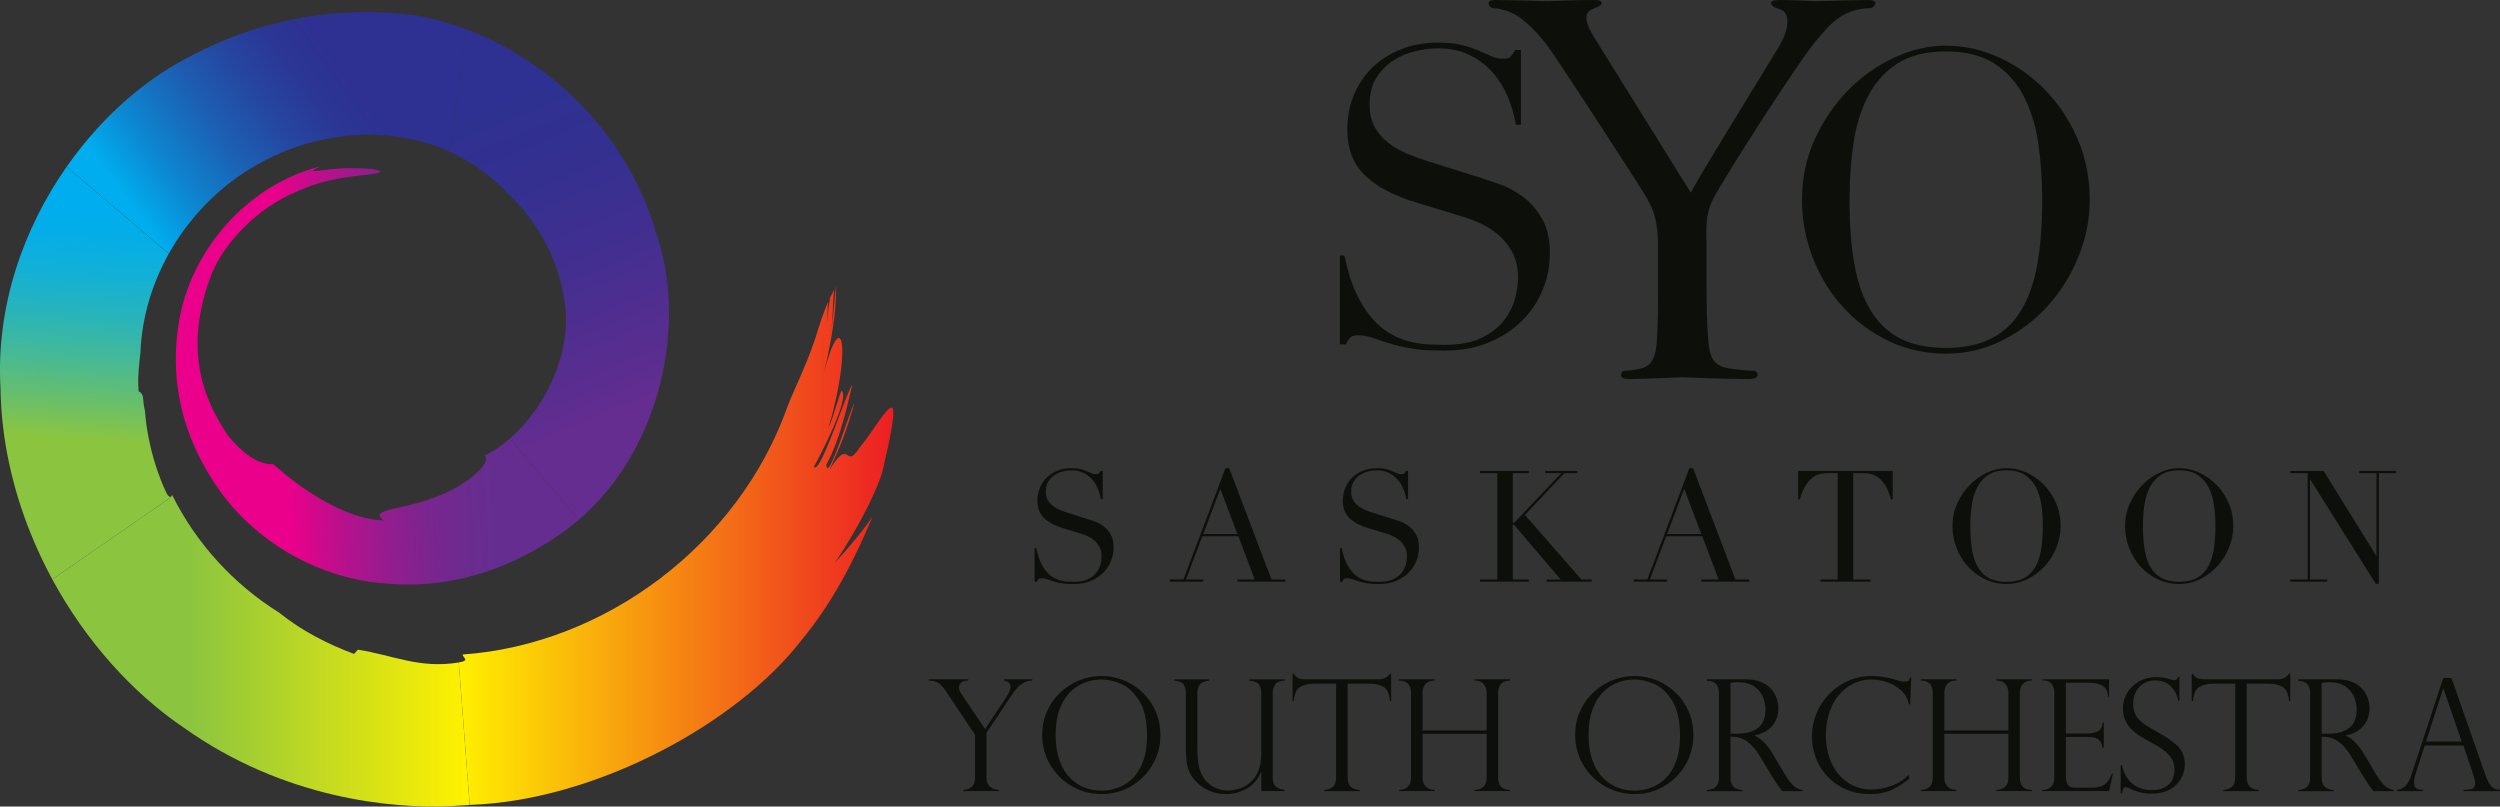
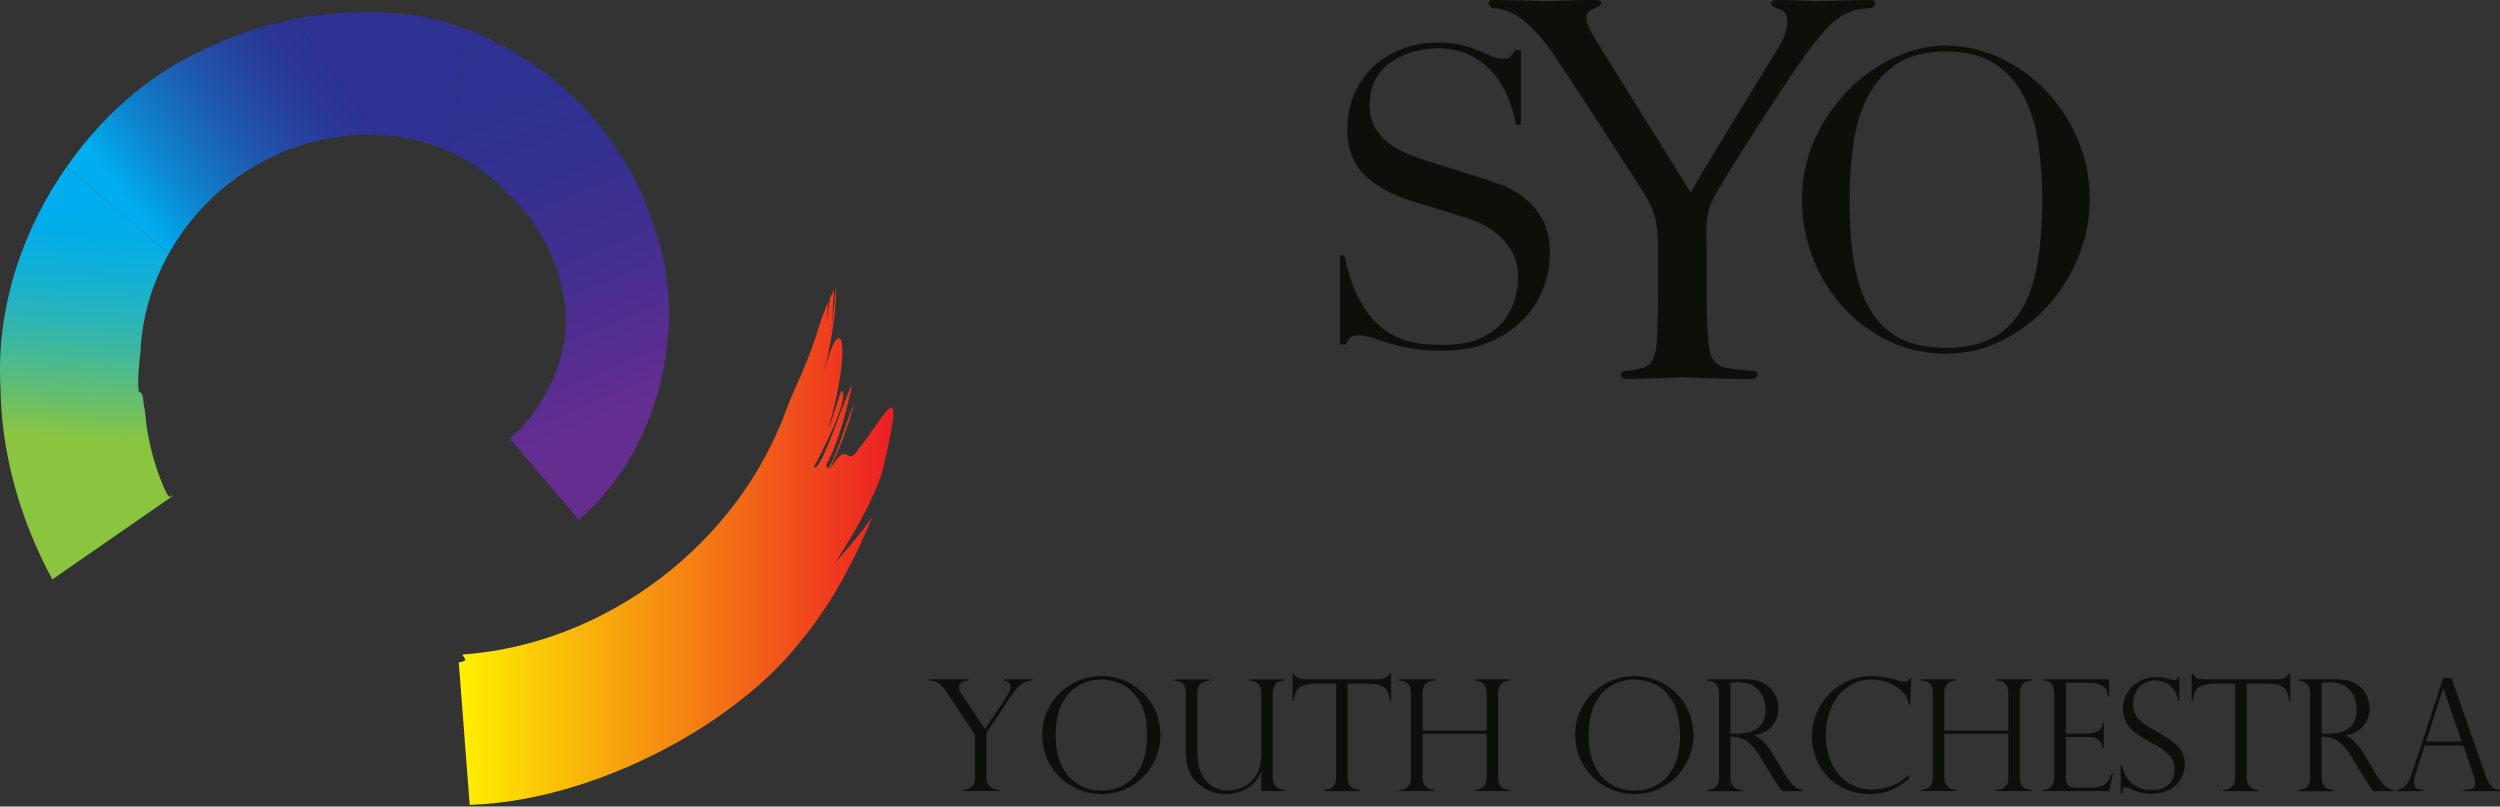
<svg xmlns="http://www.w3.org/2000/svg" xmlns:xlink="http://www.w3.org/1999/xlink" id="Layer_2" data-name="Layer 2" viewBox="0 0 1349.81 435.47">
  <rect x="0" y="0" width="1349.81" height="435.47" fill="#333333" stroke="none" />
  <defs>
    <style> .cls-1 { fill: url(#linear-gradient); } .cls-1, .cls-2, .cls-3, .cls-4, .cls-5, .cls-6, .cls-7, .cls-8 { stroke-width: 0px; } .cls-2, .cls-9 { fill: #0d100a; } .cls-3 { fill: url(#linear-gradient-4); } .cls-4 { fill: url(#linear-gradient-2); } .cls-5 { fill: url(#linear-gradient-3); } .cls-6 { fill: url(#linear-gradient-7); } .cls-7 { fill: url(#linear-gradient-5); } .cls-8 { fill: url(#linear-gradient-6); } </style>
    <clipPath id="clippath">
      <path class="cls-2" d="M557.39,366.75v.7c-1.8.03-3.41.45-4.82,1.27-1.41.82-2.51,1.67-3.3,2.56-.79.89-1.64,1.96-2.54,3.22l-14.1,21.23v24.18c0,2.16.65,3.78,1.95,4.86,1.3,1.08,2.86,1.65,4.7,1.7v.66h-19.15v-.66c1.94-.05,3.48-.61,4.61-1.66,1.13-1.05,1.7-2.69,1.7-4.9v-23.16l-15.37-23.04c-1.64-2.49-3.11-4.14-4.41-4.96-1.3-.82-3.05-1.26-5.27-1.31v-.7h21.44v.7c-2.19.08-3.59.55-4.2,1.41-.61.86-.92,1.68-.92,2.44,0,.88.53,2.11,1.6,3.69l12.59,18.65,11.15-16.81c1.7-2.51,2.54-4.44,2.54-5.78,0-.93-.22-1.65-.68-2.17-.45-.52-.91-.86-1.37-1.02-.46-.17-.96-.3-1.48-.41v-.7h15.33ZM626.53,397.01c0,5.66-1.4,10.92-4.2,15.78-2.8,4.86-6.62,8.74-11.46,11.62-4.84,2.88-10.19,4.32-16.07,4.32s-11.32-1.44-16.24-4.32c-4.92-2.88-8.8-6.77-11.62-11.66-2.83-4.89-4.24-10.22-4.24-15.99,0-4.43.84-8.59,2.52-12.48,1.68-3.89,4.03-7.29,7.05-10.19,3.02-2.9,6.47-5.14,10.33-6.72,3.87-1.58,7.91-2.38,12.12-2.38s8.09.76,11.89,2.27c3.8,1.52,7.21,3.71,10.23,6.58,3.02,2.87,5.39,6.27,7.11,10.21,1.72,3.93,2.58,8.25,2.58,12.95ZM619.32,397.17c0-8.03-1.42-14.32-4.26-18.86-2.84-4.53-6.12-7.58-9.84-9.12-3.72-1.55-7.22-2.32-10.49-2.32-2.54,0-5.18.42-7.91,1.25-2.73.83-5.39,2.36-7.97,4.57-2.58,2.21-4.71,5.33-6.38,9.35-1.67,4.02-2.5,8.98-2.5,14.88,0,5.19.69,9.72,2.07,13.59,1.38,3.87,3.28,7.03,5.7,9.47,2.42,2.45,5.08,4.21,7.99,5.29,2.91,1.08,5.94,1.62,9.08,1.62,2.81,0,5.66-.5,8.55-1.5,2.88-1,5.52-2.62,7.91-4.88,2.39-2.25,4.33-5.31,5.82-9.18,1.49-3.87,2.23-8.59,2.23-14.16ZM693.67,427.13h-12.67v-10l-.21-.16c-1.75,4.07-4.37,7.05-7.85,8.94-3.49,1.88-7.13,2.83-10.93,2.83-4.29,0-8.15-1.02-11.58-3.07-3.43-2.05-5.95-4.58-7.57-7.58-1.15-2.13-1.87-4.35-2.17-6.66-.3-2.31-.45-4.71-.45-7.19v-30.04c0-1.8-.36-3.32-1.08-4.55-.73-1.23-2.45-1.95-5.19-2.17v-.7h18.98v.7c-2.79.33-4.56,1.13-5.33,2.42-.77,1.29-1.15,2.72-1.15,4.31v29.55c0,6.01.61,10.45,1.85,13.32,1.31,3.06,3.28,5.45,5.9,7.17,2.63,1.72,5.6,2.58,8.94,2.58,1.39,0,3.05-.24,4.96-.74,1.91-.49,3.7-1.31,5.37-2.46,5-3.41,7.5-8.89,7.5-16.44v-32.99c0-1.67-.38-3.14-1.15-4.43-.77-1.29-2.57-2.05-5.41-2.3v-.7h19.31v.7c-2.79.14-4.58.92-5.37,2.34-.79,1.42-1.19,2.86-1.19,4.3v45.75c0,1.58.27,2.84.8,3.75.53.92,1.27,1.56,2.21,1.95.94.38,2.1.7,3.46.94v.66ZM751.12,378.52h-.66c-.3-3.93-1.45-6.48-3.44-7.64-2-1.16-4.46-1.74-7.38-1.74h-12.01v50.7c0,4.29,2.19,6.5,6.56,6.64v.66h-19.23v-.66c1.8-.05,3.33-.58,4.57-1.58,1.24-1,1.86-2.69,1.86-5.06v-50.7h-12.01c-2.93,0-5.38.58-7.36,1.74-1.98,1.16-3.14,3.71-3.47,7.64h-.66v-14.76h.66c.44.68.82,1.19,1.15,1.52s.75.61,1.27.84c.52.23,1.13.4,1.82.49.7.1,1.52.14,2.48.14h39.11c2.6,0,4.62-1,6.07-2.99h.66v14.76ZM802.68,394.38v-20.21c0-1.97-.53-3.58-1.6-4.84-1.07-1.26-2.72-1.88-4.96-1.88v-.7h19.23v.7c-2.24,0-3.88.62-4.92,1.86-1.04,1.24-1.56,2.86-1.56,4.86v45.66c0,4.43,2.16,6.64,6.48,6.64v.66h-19.23v-.66c2.05,0,3.66-.55,4.82-1.66,1.16-1.11,1.74-2.74,1.74-4.9v-23.69h-34.6v23.61c0,2.1.6,3.74,1.78,4.9,1.19,1.16,2.78,1.74,4.78,1.74v.66h-19.23v-.66c2.08,0,3.67-.58,4.78-1.74,1.11-1.16,1.66-2.79,1.66-4.9v-45.66c0-4.48-2.15-6.72-6.44-6.72v-.7h19.23v.7c-2.27,0-3.93.62-4.98,1.86s-1.58,2.86-1.58,4.86v20.21h34.6ZM914.29,397.01c0,5.66-1.4,10.92-4.2,15.78-2.8,4.86-6.62,8.74-11.46,11.62-4.84,2.88-10.19,4.32-16.07,4.32s-11.32-1.44-16.24-4.32c-4.92-2.88-8.8-6.77-11.62-11.66-2.83-4.89-4.24-10.22-4.24-15.99,0-4.43.84-8.59,2.52-12.48,1.68-3.89,4.03-7.29,7.05-10.19,3.02-2.9,6.46-5.14,10.33-6.72,3.87-1.58,7.91-2.38,12.11-2.38s8.09.76,11.89,2.27c3.8,1.52,7.21,3.71,10.23,6.58,3.02,2.87,5.39,6.27,7.11,10.21,1.72,3.93,2.58,8.25,2.58,12.95ZM907.08,397.17c0-8.03-1.42-14.32-4.26-18.86-2.84-4.53-6.12-7.58-9.84-9.12-3.72-1.55-7.22-2.32-10.5-2.32-2.54,0-5.18.42-7.91,1.25-2.73.83-5.39,2.36-7.97,4.57-2.58,2.21-4.71,5.33-6.38,9.35-1.67,4.02-2.5,8.98-2.5,14.88,0,5.19.69,9.72,2.07,13.59,1.38,3.87,3.28,7.03,5.7,9.47,2.42,2.45,5.09,4.21,8,5.29s5.94,1.62,9.08,1.62c2.81,0,5.66-.5,8.55-1.5,2.88-1,5.52-2.62,7.91-4.88,2.39-2.25,4.33-5.31,5.82-9.18,1.49-3.87,2.24-8.59,2.24-14.16ZM922.47,367.62h-.82v-.86h20.91c3.36,0,6.21.52,8.55,1.56,2.34,1.04,4.15,2.36,5.45,3.96,1.3,1.6,2.23,3.29,2.79,5.06.56,1.78.84,3.53.84,5.25,0,2.19-.46,4.28-1.37,6.29-.92,2.01-2.32,3.74-4.22,5.19-1.9,1.45-4.27,2.43-7.11,2.95v.17c3.61,1.75,6.94,5.22,10,10.41l5.45,9.22c2.46,4.13,4.43,6.74,5.92,7.83,1.49,1.1,2.96,1.71,4.41,1.85v.66h-10.99c-.47-.6-.9-1.18-1.31-1.74-.41-.56-.85-1.15-1.31-1.78-.27-.41-.68-1.03-1.21-1.86-.53-.83-.86-1.31-.96-1.41l-7.22-11.93c-1.45-2.43-2.93-4.41-4.45-5.92-1.52-1.52-2.93-2.6-4.24-3.26-1.31-.66-2.49-1.07-3.55-1.23-1.05-.16-2.29-.25-3.71-.25v22.1c0,4.29,2.19,6.5,6.56,6.64v.66h-19.23v-.66c1.2-.05,2.27-.28,3.2-.68.93-.4,1.7-1.08,2.32-2.05.62-.97.92-2.27.92-3.91v-45.66c0-2.4-.59-4.1-1.76-5.08-1.18-.98-2.46-1.48-3.86-1.48ZM934.32,396.14h3.44c3.61,0,6.57-.52,8.88-1.56,2.31-1.04,3.98-2.52,5.02-4.45,1.04-1.93,1.56-4.28,1.56-7.07,0-2.32-.46-4.6-1.39-6.83-.93-2.23-2.51-4.1-4.73-5.61-2.23-1.52-5.23-2.28-9-2.28-1.53,0-2.79.12-3.77.37v27.42ZM1031.35,380.28h-.7c-.52-2.95-1.9-5.45-4.16-7.5-2.25-2.05-4.84-3.54-7.77-4.49-2.93-.94-5.66-1.41-8.2-1.41-3.47,0-6.73.73-9.78,2.19s-5.68,3.53-7.89,6.19c-2.21,2.67-3.93,5.86-5.16,9.59-1.23,3.73-1.85,7.78-1.85,12.15s.59,8.16,1.78,11.78c1.19,3.62,2.93,6.76,5.21,9.43,2.28,2.66,4.93,4.68,7.93,6.05,3.01,1.37,6.34,2.05,10,2.05,3.06,0,6.42-.62,10.09-1.87,3.66-1.24,6.97-3.31,9.92-6.21v2.34c-3.64,2.81-6.97,4.88-9.98,6.19-3.02,1.31-6.78,1.97-11.29,1.97-4.76,0-9.1-.87-13.02-2.6-3.92-1.74-7.23-4.08-9.94-7.03-2.7-2.95-4.76-6.27-6.15-9.96-1.39-3.69-2.09-7.49-2.09-11.4,0-5.87,1.45-11.33,4.35-16.37,2.89-5.04,6.82-9.03,11.77-11.97,4.95-2.94,10.32-4.41,16.11-4.41,3.58,0,7.39.53,11.44,1.6l4.26,1.19c.82.16,1.52.24,2.09.24,1.07,0,1.78-.16,2.13-.47.35-.31.63-.88.82-1.7h.66l-.57,14.43ZM1084.38,394.38v-20.21c0-1.97-.53-3.58-1.6-4.84-1.07-1.26-2.72-1.88-4.96-1.88v-.7h19.23v.7c-2.24,0-3.88.62-4.92,1.86-1.04,1.24-1.56,2.86-1.56,4.86v45.66c0,4.43,2.16,6.64,6.48,6.64v.66h-19.23v-.66c2.05,0,3.66-.55,4.82-1.66,1.16-1.11,1.74-2.74,1.74-4.9v-23.69h-34.6v23.61c0,2.1.6,3.74,1.79,4.9,1.19,1.16,2.78,1.74,4.77,1.74v.66h-19.23v-.66c2.08,0,3.67-.58,4.78-1.74,1.11-1.16,1.66-2.79,1.66-4.9v-45.66c0-4.48-2.14-6.72-6.44-6.72v-.7h19.23v.7c-2.27,0-3.93.62-4.98,1.86-1.05,1.24-1.58,2.86-1.58,4.86v20.21h34.6ZM1102.73,367.45v-.7h36v9.51h-.57c0-5.08-3.39-7.62-10.17-7.62h-12.59v27.42h11.07c2.19,0,4.14-.35,5.86-1.06,1.72-.71,2.7-2.34,2.95-4.88h.61v13.69h-.61c-.25-1.56-.71-2.75-1.39-3.59-.68-.83-1.36-1.38-2.03-1.66-.67-.27-1.26-.41-1.78-.41-.99-.17-2.01-.25-3.08-.25h-11.6v21.44c0,1.61.31,3.01.92,4.18.61,1.17,2.04,1.76,4.28,1.76h8.98c2.16,0,3.94-.31,5.33-.94,1.39-.63,2.49-1.5,3.3-2.63.81-1.12,1.48-2.47,2.03-4.06h.57l-2.09,9.47h-36v-.66h.82c1.28,0,2.54-.52,3.77-1.56,1.23-1.04,1.85-2.73,1.85-5.08v-45.5c0-1.86-.42-3.47-1.25-4.84-.83-1.37-2.29-2.05-4.37-2.05h-.82ZM1176.68,378.36h-.66c-.38-2.92-1.66-5.48-3.83-7.69-2.17-2.2-5.04-3.3-8.59-3.3-2.32,0-4.39.55-6.19,1.64-1.8,1.1-3.2,2.58-4.18,4.47-.98,1.89-1.48,4.05-1.48,6.48,0,1.89.29,3.56.88,5.02.59,1.46,1.46,2.75,2.6,3.87,1.15,1.12,2.5,2.17,4.06,3.14,1.56.97,3.66,2.19,6.31,3.67,4.43,2.43,7.87,4.86,10.33,7.28,2.46,2.42,3.69,5.73,3.69,9.94,0,2.57-.66,5.05-1.99,7.44-1.33,2.39-3.33,4.35-6.01,5.88-2.68,1.53-6,2.3-9.96,2.3-2.49,0-4.69-.27-6.6-.8-1.91-.53-3.85-1.28-5.82-2.24-.82-.27-1.38-.41-1.68-.41-.57,0-.95.21-1.13.61-.18.41-.42,1.3-.72,2.66h-.7v-15.13h.7c.98,4.43,2.9,7.78,5.74,10.04,2.84,2.27,6.3,3.4,10.37,3.4,3.06,0,5.51-.57,7.36-1.72,1.85-1.15,3.12-2.54,3.83-4.18.71-1.64,1.07-3.28,1.07-4.92,0-3.39-1.03-6.15-3.09-8.3-2.07-2.15-5.2-4.34-9.41-6.58-2.9-1.58-5.04-2.81-6.44-3.69-1.39-.87-2.81-2.01-4.24-3.4-1.43-1.39-2.58-3.04-3.42-4.94-.85-1.9-1.27-4.08-1.27-6.54,0-2.84.75-5.56,2.25-8.16,1.5-2.6,3.63-4.68,6.39-6.25,2.76-1.57,5.89-2.36,9.39-2.36,2.65,0,5.37.45,8.16,1.35.44.22,1.02.33,1.76.33.9,0,1.52-.62,1.85-1.84h.66v12.91ZM1236.56,378.52h-.66c-.3-3.93-1.45-6.48-3.44-7.64-2-1.16-4.46-1.74-7.38-1.74h-12.01v50.7c0,4.29,2.19,6.5,6.56,6.64v.66h-19.23v-.66c1.8-.05,3.33-.58,4.57-1.58,1.25-1,1.87-2.69,1.87-5.06v-50.7h-12.01c-2.92,0-5.38.58-7.36,1.74-1.98,1.16-3.14,3.71-3.46,7.64h-.66v-14.76h.66c.44.68.82,1.19,1.15,1.52.33.33.75.61,1.27.84.52.23,1.13.4,1.82.49.7.1,1.52.14,2.48.14h39.11c2.6,0,4.62-1,6.07-2.99h.66v14.76ZM1241.67,367.62h-.82v-.86h20.91c3.36,0,6.21.52,8.55,1.56,2.34,1.04,4.16,2.36,5.45,3.96,1.3,1.6,2.23,3.29,2.79,5.06.56,1.78.84,3.53.84,5.25,0,2.19-.46,4.28-1.37,6.29-.92,2.01-2.33,3.74-4.22,5.19s-4.27,2.43-7.11,2.95v.17c3.61,1.75,6.94,5.22,10,10.41l5.45,9.22c2.46,4.13,4.44,6.74,5.93,7.83,1.49,1.1,2.96,1.71,4.41,1.85v.66h-10.99c-.46-.6-.9-1.18-1.31-1.74-.41-.56-.85-1.15-1.31-1.78-.27-.41-.68-1.03-1.21-1.86-.53-.83-.85-1.31-.96-1.41l-7.22-11.93c-1.45-2.43-2.93-4.41-4.45-5.92-1.52-1.52-2.93-2.6-4.24-3.26-1.31-.66-2.49-1.07-3.55-1.23-1.05-.16-2.29-.25-3.71-.25v22.1c0,4.29,2.19,6.5,6.56,6.64v.66h-19.23v-.66c1.2-.05,2.27-.28,3.2-.68.93-.4,1.7-1.08,2.31-2.05.61-.97.92-2.27.92-3.91v-45.66c0-2.4-.59-4.1-1.76-5.08-1.17-.98-2.46-1.48-3.85-1.48ZM1253.52,396.14h3.44c3.61,0,6.57-.52,8.88-1.56,2.31-1.04,3.98-2.52,5.02-4.45,1.04-1.93,1.56-4.28,1.56-7.07,0-2.32-.47-4.6-1.39-6.83-.93-2.23-2.51-4.1-4.74-5.61s-5.23-2.28-9-2.28c-1.53,0-2.79.12-3.77.37v27.42ZM1323.61,366.02l18.08,51.73c.96,2.68,1.86,4.62,2.7,5.82.85,1.2,1.66,1.96,2.44,2.28.78.32,1.77.52,2.97.63v.66h-19.72v-.66c2.02,0,3.58-.19,4.67-.57,1.09-.38,1.64-1.42,1.64-3.12,0-.93-.26-2.17-.78-3.73-.11-.22-.16-.38-.16-.49l-5.37-16.03h-20.91l-4.8,14.84c-.66,2.02-.98,3.65-.98,4.88,0,1.7.42,2.82,1.27,3.38.85.56,2.05.84,3.61.84v.66h-14.19v-.66c2.02-.19,3.64-.96,4.86-2.31,1.22-1.35,2.28-3.41,3.18-6.17l17.06-51.98h4.43ZM1309.88,400.37h19.23l-9.84-28.65h-.17l-9.22,28.65Z" />
    </clipPath>
    <clipPath id="clippath-2">
      <path class="cls-2" d="M558.62,296h.92c.62,3.02,1.41,5.57,2.39,7.64.98,2.07,2.06,3.78,3.23,5.12,1.17,1.34,2.4,2.38,3.69,3.11,1.29.73,2.59,1.26,3.9,1.59,1.32.34,2.58.53,3.78.59,1.2.06,2.34.08,3.4.08,2.97,0,5.4-.45,7.31-1.34s3.41-2.03,4.53-3.4c1.12-1.37,1.9-2.85,2.35-4.45.45-1.59.67-3.06.67-4.41,0-1.96-.36-3.64-1.09-5.04-.73-1.4-1.65-2.59-2.77-3.57-1.12-.98-2.34-1.77-3.65-2.39-1.32-.61-2.56-1.09-3.74-1.43l-9.66-2.94c-4.53-1.4-7.96-3.24-10.28-5.54-2.32-2.3-3.48-5.37-3.48-9.23,0-2.52.45-4.85,1.34-7.01.89-2.15,2.15-4.01,3.78-5.58,1.62-1.57,3.57-2.8,5.84-3.69,2.27-.9,4.74-1.34,7.43-1.34,1.96,0,3.6.17,4.91.5,1.32.34,2.45.71,3.4,1.13.95.42,1.81.8,2.56,1.13.76.33,1.53.5,2.31.5.73,0,1.22-.1,1.47-.29.25-.2.6-.69,1.05-1.47h1.18v15.19h-1.01c-.33-2.01-.91-3.96-1.72-5.83-.81-1.87-1.86-3.53-3.15-4.95-1.29-1.43-2.84-2.57-4.66-3.44-1.82-.87-3.93-1.3-6.34-1.3-1.34,0-2.83.18-4.45.55-1.62.36-3.14.99-4.53,1.89-1.4.9-2.56,2.07-3.48,3.53-.92,1.46-1.38,3.3-1.38,5.54,0,1.79.36,3.32,1.09,4.58.73,1.26,1.67,2.32,2.81,3.19,1.15.87,2.44,1.6,3.86,2.18s2.87,1.11,4.32,1.55l10.16,3.19c1.06.34,2.41.78,4.03,1.34,1.62.56,3.2,1.4,4.74,2.52,1.54,1.12,2.85,2.6,3.95,4.45,1.09,1.85,1.64,4.2,1.64,7.05,0,2.63-.49,5.14-1.47,7.51-.98,2.38-2.39,4.48-4.24,6.3-1.85,1.82-4.09,3.27-6.72,4.37-2.63,1.09-5.6,1.64-8.9,1.64-1.17,0-2.21-.01-3.11-.04-.9-.03-1.74-.1-2.52-.21-.78-.11-1.57-.24-2.35-.38-.78-.14-1.65-.35-2.6-.63-1.12-.33-2.33-.73-3.61-1.17-1.29-.45-2.41-.67-3.36-.67-.84,0-1.41.17-1.72.51-.31.33-.57.78-.8,1.34h-1.26v-18.05ZM631.59,312.88h7.39l22.67-60.11h2.02l22.84,60.11h7.47v1.17h-25.86v-1.17h9.32l-8.82-23.34h-19.48l-8.82,23.34h9.32v1.17h-18.05v-1.17ZM658.88,263.93l-9.23,24.43h18.47l-9.24-24.43ZM723.51,296h.92c.62,3.02,1.41,5.57,2.39,7.64.98,2.07,2.06,3.78,3.23,5.12,1.18,1.34,2.41,2.38,3.69,3.11,1.29.73,2.59,1.26,3.9,1.59,1.32.34,2.57.53,3.78.59s2.34.08,3.4.08c2.97,0,5.4-.45,7.31-1.34s3.41-2.03,4.53-3.4c1.12-1.37,1.9-2.85,2.35-4.45.45-1.59.67-3.06.67-4.41,0-1.96-.36-3.64-1.09-5.04-.73-1.4-1.65-2.59-2.77-3.57-1.12-.98-2.34-1.77-3.65-2.39-1.32-.61-2.56-1.09-3.74-1.43l-9.66-2.94c-4.53-1.4-7.96-3.24-10.28-5.54-2.33-2.3-3.48-5.37-3.48-9.23,0-2.52.45-4.85,1.34-7.01.89-2.15,2.15-4.01,3.78-5.58,1.62-1.57,3.57-2.8,5.84-3.69,2.27-.9,4.74-1.34,7.43-1.34,1.96,0,3.6.17,4.91.5,1.32.34,2.45.71,3.4,1.13.95.42,1.8.8,2.56,1.13.76.33,1.52.5,2.31.5.73,0,1.22-.1,1.47-.29.25-.2.6-.69,1.05-1.47h1.17v15.19h-1.01c-.33-2.01-.91-3.96-1.72-5.83-.81-1.87-1.86-3.53-3.15-4.95-1.29-1.43-2.84-2.57-4.66-3.44-1.82-.87-3.93-1.3-6.34-1.3-1.34,0-2.83.18-4.45.55-1.62.36-3.14.99-4.53,1.89-1.4.9-2.56,2.07-3.48,3.53-.92,1.46-1.39,3.3-1.39,5.54,0,1.79.36,3.32,1.09,4.58.73,1.26,1.67,2.32,2.81,3.19,1.15.87,2.44,1.6,3.86,2.18s2.87,1.11,4.32,1.55l10.16,3.19c1.06.34,2.41.78,4.03,1.34,1.62.56,3.2,1.4,4.74,2.52,1.54,1.12,2.85,2.6,3.95,4.45,1.09,1.85,1.64,4.2,1.64,7.05,0,2.63-.49,5.14-1.47,7.51-.98,2.38-2.39,4.48-4.24,6.3-1.85,1.82-4.09,3.27-6.72,4.37-2.63,1.09-5.6,1.64-8.9,1.64-1.17,0-2.21-.01-3.11-.04-.9-.03-1.74-.1-2.52-.21-.78-.11-1.57-.24-2.35-.38-.78-.14-1.65-.35-2.6-.63-1.12-.33-2.33-.73-3.61-1.17-1.29-.45-2.41-.67-3.36-.67-.84,0-1.41.17-1.72.51-.31.33-.57.78-.8,1.34h-1.26v-18.05ZM799.08,312.88h9.32v-57.42h-9.32v-1.17h26.37v1.17h-8.65v26.7h.84l25.36-26.7h-8.73v-1.17h17.38v1.17h-6.97l-21.33,22.58,30.48,34.84h5.54v1.17h-24.27v-1.17h7.56l-25.19-29.55h-.67v29.55h8.65v1.17h-26.37v-1.17ZM882.06,312.88h7.39l22.67-60.11h2.02l22.84,60.11h7.47v1.17h-25.86v-1.17h9.32l-8.82-23.34h-19.48l-8.82,23.34h9.32v1.17h-18.05v-1.17ZM909.34,263.93l-9.23,24.43h18.47l-9.24-24.43ZM982.88,312.88h9.32v-57.42h-4.87c-1.12,0-2.38.1-3.78.3-1.4.19-2.81.74-4.24,1.64-1.43.9-2.8,2.31-4.11,4.24-1.32,1.93-2.45,4.6-3.4,8.01h-.92v-15.36h51.05v15.36h-.92c-.95-3.41-2.09-6.09-3.4-8.01-1.32-1.93-2.69-3.35-4.11-4.24-1.43-.89-2.84-1.44-4.24-1.64-1.4-.2-2.66-.3-3.78-.3h-4.87v57.42h9.32v1.17h-27.04v-1.17ZM1054.17,284.08c0-4.48.88-8.62,2.65-12.43,1.76-3.8,4.03-7.11,6.8-9.91,2.77-2.8,5.89-4.99,9.36-6.59,3.47-1.59,6.94-2.39,10.41-2.39,3.69,0,7.29.8,10.79,2.39,3.5,1.6,6.62,3.79,9.36,6.59,2.74,2.8,4.94,6.1,6.59,9.91,1.65,3.81,2.48,7.95,2.48,12.43,0,3.92-.76,7.75-2.27,11.5-1.51,3.75-3.58,7.08-6.21,9.99-2.63,2.91-5.72,5.26-9.28,7.05-3.56,1.79-7.37,2.69-11.46,2.69s-8.09-.87-11.67-2.6c-3.58-1.74-6.68-4.04-9.28-6.93-2.6-2.88-4.63-6.21-6.09-9.99-1.46-3.78-2.18-7.68-2.18-11.71ZM1063.83,284.08c0,5.04.34,9.43,1.01,13.18.67,3.75,1.79,6.88,3.36,9.4,1.56,2.52,3.58,4.4,6.05,5.63,2.46,1.23,5.51,1.85,9.15,1.85s6.62-.61,9.11-1.85c2.49-1.23,4.52-3.11,6.09-5.63,1.57-2.52,2.69-5.65,3.36-9.4.67-3.75,1.01-8.14,1.01-13.18,0-3.86-.25-7.6-.75-11.21-.5-3.61-1.47-6.83-2.9-9.65-1.43-2.83-3.42-5.08-5.96-6.76-2.55-1.68-5.86-2.52-9.95-2.52s-7.4.84-9.95,2.52c-2.55,1.68-4.53,3.93-5.96,6.76-1.43,2.83-2.39,6.04-2.9,9.65-.5,3.61-.76,7.35-.76,11.21ZM1147.37,284.08c0-4.48.88-8.62,2.64-12.43,1.76-3.8,4.03-7.11,6.8-9.91,2.77-2.8,5.89-4.99,9.36-6.59,3.47-1.59,6.94-2.39,10.41-2.39,3.69,0,7.29.8,10.79,2.39,3.5,1.6,6.62,3.79,9.36,6.59,2.74,2.8,4.94,6.1,6.59,9.91,1.65,3.81,2.48,7.95,2.48,12.43,0,3.92-.75,7.75-2.27,11.5-1.51,3.75-3.58,7.08-6.21,9.99-2.63,2.91-5.72,5.26-9.28,7.05-3.56,1.79-7.38,2.69-11.46,2.69s-8.09-.87-11.67-2.6c-3.58-1.74-6.67-4.04-9.28-6.93-2.6-2.88-4.63-6.21-6.09-9.99-1.45-3.78-2.18-7.68-2.18-11.71ZM1157.03,284.08c0,5.04.34,9.43,1.01,13.18.67,3.75,1.79,6.88,3.36,9.4,1.57,2.52,3.58,4.4,6.05,5.63,2.46,1.23,5.51,1.85,9.15,1.85s6.62-.61,9.11-1.85c2.49-1.23,4.52-3.11,6.09-5.63,1.57-2.52,2.69-5.65,3.36-9.4.67-3.75,1.01-8.14,1.01-13.18,0-3.86-.25-7.6-.76-11.21-.5-3.61-1.47-6.83-2.9-9.65-1.43-2.83-3.41-5.08-5.96-6.76-2.55-1.68-5.86-2.52-9.95-2.52s-7.4.84-9.95,2.52c-2.55,1.68-4.53,3.93-5.96,6.76-1.43,2.83-2.39,6.04-2.9,9.65-.5,3.61-.76,7.35-.76,11.21ZM1236.63,312.88h9.32v-57.42h-9.32v-1.17h17.97l28.38,45.75h.17v-44.58h-9.32v-1.17h19.9v1.17h-9.32v59.77h-1.68l-35.35-56.33h-.17v53.98h9.32v1.17h-19.9v-1.17Z" />
    </clipPath>
    <linearGradient id="linear-gradient" x1="191.22" y1="344.23" x2="196.33" y2="344.23" gradientTransform="translate(-8644.78 16300.61) scale(46.5 -46.5)" gradientUnits="userSpaceOnUse">
      <stop offset="0" stop-color="#fff100" />
      <stop offset="1" stop-color="#ec1c24" />
    </linearGradient>
    <linearGradient id="linear-gradient-2" x1="192.14" y1="346.08" x2="196.29" y2="346.08" gradientTransform="translate(-8836.98 16598.73) scale(47.45 -47.45)" xlink:href="#linear-gradient" />
    <linearGradient id="linear-gradient-3" x1="186.68" y1="343.61" x2="191.8" y2="343.61" gradientTransform="translate(-8202.6 15498.65) scale(44.08 -44.08)" gradientUnits="userSpaceOnUse">
      <stop offset="0" stop-color="#8bc53f" />
      <stop offset=".34" stop-color="#8bc53f" />
      <stop offset="1" stop-color="#fff100" />
    </linearGradient>
    <linearGradient id="linear-gradient-4" x1="182.54" y1="311.24" x2="187.65" y2="311.24" gradientTransform="translate(-7320.06 -4900.42) rotate(93.81) scale(24.71 -24.71)" gradientUnits="userSpaceOnUse">
      <stop offset="0" stop-color="#00adee" />
      <stop offset=".12" stop-color="#04ade8" />
      <stop offset=".28" stop-color="#11b0d7" />
      <stop offset=".46" stop-color="#27b3bc" />
      <stop offset=".65" stop-color="#45b996" />
      <stop offset=".85" stop-color="#6bbf66" />
      <stop offset="1" stop-color="#8bc53f" />
    </linearGradient>
    <linearGradient id="linear-gradient-5" x1="203.52" y1="308.93" x2="208.63" y2="308.93" gradientTransform="translate(-328.78 -9673.19) rotate(143.58) scale(26.3 -26.3)" gradientUnits="userSpaceOnUse">
      <stop offset="0" stop-color="#2e3191" />
      <stop offset=".15" stop-color="#2b3695" />
      <stop offset=".34" stop-color="#2547a1" />
      <stop offset=".56" stop-color="#1b62b5" />
      <stop offset=".8" stop-color="#0d87d1" />
      <stop offset="1" stop-color="#00adee" />
    </linearGradient>
    <linearGradient id="linear-gradient-6" x1="182.29" y1="331.41" x2="187.4" y2="331.41" gradientTransform="translate(-13210.49 -1412.91) rotate(67.41) scale(35.83 -35.83)" gradientUnits="userSpaceOnUse">
      <stop offset="0" stop-color="#2e3191" />
      <stop offset=".24" stop-color="#333090" />
      <stop offset=".56" stop-color="#432f90" />
      <stop offset=".91" stop-color="#5d2d90" />
      <stop offset="1" stop-color="#662d90" />
    </linearGradient>
    <linearGradient id="linear-gradient-7" x1="219.91" y1="316.32" x2="225.02" y2="316.32" gradientTransform="translate(4682.18 -6851.02) rotate(177.27) scale(21.6 -21.6)" gradientUnits="userSpaceOnUse">
      <stop offset="0" stop-color="#662d90" />
      <stop offset=".14" stop-color="#6b2b8f" />
      <stop offset=".33" stop-color="#7b258f" />
      <stop offset=".54" stop-color="#961c8e" />
      <stop offset=".77" stop-color="#bc0f8c" />
      <stop offset="1" stop-color="#eb008b" />
    </linearGradient>
  </defs>
  <g id="Layer_1-2" data-name="Layer 1">
    <g>
      <path class="cls-9" d="M557.39,366.75v.7c-1.8.03-3.41.45-4.82,1.27-1.41.82-2.51,1.67-3.3,2.56-.79.89-1.64,1.96-2.54,3.22l-14.1,21.23v24.18c0,2.16.65,3.78,1.95,4.86,1.3,1.08,2.86,1.65,4.7,1.7v.66h-19.15v-.66c1.94-.05,3.48-.61,4.61-1.66,1.13-1.05,1.7-2.69,1.7-4.9v-23.16l-15.37-23.04c-1.64-2.49-3.11-4.14-4.41-4.96-1.3-.82-3.05-1.26-5.27-1.31v-.7h21.44v.7c-2.19.08-3.59.55-4.2,1.41-.61.86-.92,1.68-.92,2.44,0,.88.53,2.11,1.6,3.69l12.59,18.65,11.15-16.81c1.7-2.51,2.54-4.44,2.54-5.78,0-.93-.22-1.65-.68-2.17-.45-.52-.91-.86-1.37-1.02-.46-.17-.96-.3-1.48-.41v-.7h15.33ZM626.53,397.01c0,5.66-1.4,10.92-4.2,15.78-2.8,4.86-6.62,8.74-11.46,11.62-4.84,2.88-10.19,4.32-16.07,4.32s-11.32-1.44-16.24-4.32c-4.92-2.88-8.8-6.77-11.62-11.66-2.83-4.89-4.24-10.22-4.24-15.99,0-4.43.84-8.59,2.52-12.48,1.68-3.89,4.03-7.29,7.05-10.19,3.02-2.9,6.47-5.14,10.33-6.72,3.87-1.58,7.91-2.38,12.12-2.38s8.09.76,11.89,2.27c3.8,1.52,7.21,3.71,10.23,6.58,3.02,2.87,5.39,6.27,7.11,10.21,1.72,3.93,2.58,8.25,2.58,12.95ZM619.32,397.17c0-8.03-1.42-14.32-4.26-18.86-2.84-4.53-6.12-7.58-9.84-9.12-3.72-1.55-7.22-2.32-10.49-2.32-2.54,0-5.18.42-7.91,1.25-2.73.83-5.39,2.36-7.97,4.57-2.58,2.21-4.71,5.33-6.38,9.35-1.67,4.02-2.5,8.98-2.5,14.88,0,5.19.69,9.72,2.07,13.59,1.38,3.87,3.28,7.03,5.7,9.47,2.42,2.45,5.08,4.21,7.99,5.29,2.91,1.08,5.94,1.62,9.08,1.62,2.81,0,5.66-.5,8.55-1.5,2.88-1,5.52-2.62,7.91-4.88,2.39-2.25,4.33-5.31,5.82-9.18,1.49-3.87,2.23-8.59,2.23-14.16ZM693.67,427.13h-12.67v-10l-.21-.16c-1.75,4.07-4.37,7.05-7.85,8.94-3.49,1.88-7.13,2.83-10.93,2.83-4.29,0-8.15-1.02-11.58-3.07-3.43-2.05-5.95-4.58-7.57-7.58-1.15-2.13-1.87-4.35-2.17-6.66-.3-2.31-.45-4.71-.45-7.19v-30.04c0-1.8-.36-3.32-1.08-4.55-.73-1.23-2.45-1.95-5.19-2.17v-.7h18.98v.7c-2.79.33-4.56,1.13-5.33,2.42-.77,1.29-1.15,2.72-1.15,4.31v29.55c0,6.01.61,10.45,1.85,13.32,1.31,3.06,3.28,5.45,5.9,7.17,2.63,1.72,5.6,2.58,8.94,2.58,1.39,0,3.05-.24,4.96-.74,1.91-.49,3.7-1.31,5.37-2.46,5-3.41,7.5-8.89,7.5-16.44v-32.99c0-1.67-.38-3.14-1.15-4.43-.77-1.29-2.57-2.05-5.41-2.3v-.7h19.31v.7c-2.79.14-4.58.92-5.37,2.34-.79,1.42-1.19,2.86-1.19,4.3v45.75c0,1.58.27,2.84.8,3.75.53.92,1.27,1.56,2.21,1.95.94.38,2.1.7,3.46.94v.66ZM751.12,378.52h-.66c-.3-3.93-1.45-6.48-3.44-7.64-2-1.16-4.46-1.74-7.38-1.74h-12.01v50.7c0,4.29,2.19,6.5,6.56,6.64v.66h-19.23v-.66c1.8-.05,3.33-.58,4.57-1.58,1.24-1,1.86-2.69,1.86-5.06v-50.7h-12.01c-2.93,0-5.38.58-7.36,1.74-1.98,1.16-3.14,3.71-3.47,7.64h-.66v-14.76h.66c.44.68.82,1.19,1.15,1.52s.75.61,1.27.84c.52.23,1.13.4,1.82.49.7.1,1.52.14,2.48.14h39.11c2.6,0,4.62-1,6.07-2.99h.66v14.76ZM802.68,394.38v-20.21c0-1.97-.53-3.58-1.6-4.84-1.07-1.26-2.72-1.88-4.96-1.88v-.7h19.23v.7c-2.24,0-3.88.62-4.92,1.86-1.04,1.24-1.56,2.86-1.56,4.86v45.66c0,4.43,2.16,6.64,6.48,6.64v.66h-19.23v-.66c2.05,0,3.66-.55,4.82-1.66,1.16-1.11,1.74-2.74,1.74-4.9v-23.69h-34.6v23.61c0,2.1.6,3.74,1.78,4.9,1.19,1.16,2.78,1.74,4.78,1.74v.66h-19.23v-.66c2.08,0,3.67-.58,4.78-1.74,1.11-1.16,1.66-2.79,1.66-4.9v-45.66c0-4.48-2.15-6.72-6.44-6.72v-.7h19.23v.7c-2.27,0-3.93.62-4.98,1.86s-1.58,2.86-1.58,4.86v20.21h34.6ZM914.29,397.01c0,5.66-1.4,10.92-4.2,15.78-2.8,4.86-6.62,8.74-11.46,11.62-4.84,2.88-10.19,4.32-16.07,4.32s-11.32-1.44-16.24-4.32c-4.92-2.88-8.8-6.77-11.62-11.66-2.83-4.89-4.24-10.22-4.24-15.99,0-4.43.84-8.59,2.52-12.48,1.68-3.89,4.03-7.29,7.05-10.19,3.02-2.9,6.46-5.14,10.33-6.72,3.87-1.58,7.91-2.38,12.11-2.38s8.09.76,11.89,2.27c3.8,1.52,7.21,3.71,10.23,6.58,3.02,2.87,5.39,6.27,7.11,10.21,1.72,3.93,2.58,8.25,2.58,12.95ZM907.08,397.17c0-8.03-1.42-14.32-4.26-18.86-2.84-4.53-6.12-7.58-9.84-9.12-3.72-1.55-7.22-2.32-10.5-2.32-2.54,0-5.18.42-7.91,1.25-2.73.83-5.39,2.36-7.97,4.57-2.58,2.21-4.71,5.33-6.38,9.35-1.67,4.02-2.5,8.98-2.5,14.88,0,5.19.69,9.72,2.07,13.59,1.38,3.87,3.28,7.03,5.7,9.47,2.42,2.45,5.09,4.21,8,5.29s5.94,1.62,9.08,1.62c2.81,0,5.66-.5,8.55-1.5,2.88-1,5.52-2.62,7.91-4.88,2.39-2.25,4.33-5.31,5.82-9.18,1.49-3.87,2.24-8.59,2.24-14.16ZM922.47,367.62h-.82v-.86h20.91c3.36,0,6.21.52,8.55,1.56,2.34,1.04,4.15,2.36,5.45,3.96,1.3,1.6,2.23,3.29,2.79,5.06.56,1.78.84,3.53.84,5.25,0,2.19-.46,4.28-1.37,6.29-.92,2.01-2.32,3.74-4.22,5.19-1.9,1.45-4.27,2.43-7.11,2.95v.17c3.61,1.75,6.94,5.22,10,10.41l5.45,9.22c2.46,4.13,4.43,6.74,5.92,7.83,1.49,1.1,2.96,1.71,4.41,1.85v.66h-10.99c-.47-.6-.9-1.18-1.31-1.74-.41-.56-.85-1.15-1.31-1.78-.27-.41-.68-1.03-1.21-1.86-.53-.83-.86-1.31-.96-1.41l-7.22-11.93c-1.45-2.43-2.93-4.41-4.45-5.92-1.52-1.52-2.93-2.6-4.24-3.26-1.31-.66-2.49-1.07-3.55-1.23-1.05-.16-2.29-.25-3.71-.25v22.1c0,4.29,2.19,6.5,6.56,6.64v.66h-19.23v-.66c1.2-.05,2.27-.28,3.2-.68.93-.4,1.7-1.08,2.32-2.05.62-.97.92-2.27.92-3.91v-45.66c0-2.4-.59-4.1-1.76-5.08-1.18-.98-2.46-1.48-3.86-1.48ZM934.32,396.14h3.44c3.61,0,6.57-.52,8.88-1.56,2.31-1.04,3.98-2.52,5.02-4.45,1.04-1.93,1.56-4.28,1.56-7.07,0-2.32-.46-4.6-1.39-6.83-.93-2.23-2.51-4.1-4.73-5.61-2.23-1.52-5.23-2.28-9-2.28-1.53,0-2.79.12-3.77.37v27.42ZM1031.35,380.28h-.7c-.52-2.95-1.9-5.45-4.16-7.5-2.25-2.05-4.84-3.54-7.77-4.49-2.93-.94-5.66-1.41-8.2-1.41-3.47,0-6.73.73-9.78,2.19s-5.68,3.53-7.89,6.19c-2.21,2.67-3.93,5.86-5.16,9.59-1.23,3.73-1.85,7.78-1.85,12.15s.59,8.16,1.78,11.78c1.19,3.62,2.93,6.76,5.21,9.43,2.28,2.66,4.93,4.68,7.93,6.05,3.01,1.37,6.34,2.05,10,2.05,3.06,0,6.42-.62,10.09-1.87,3.66-1.24,6.97-3.31,9.92-6.21v2.34c-3.64,2.81-6.97,4.88-9.98,6.19-3.02,1.31-6.78,1.97-11.29,1.97-4.76,0-9.1-.87-13.02-2.6-3.92-1.74-7.23-4.08-9.94-7.03-2.7-2.95-4.76-6.27-6.15-9.96-1.39-3.69-2.09-7.49-2.09-11.4,0-5.87,1.45-11.33,4.35-16.37,2.89-5.04,6.82-9.03,11.77-11.97,4.95-2.94,10.32-4.41,16.11-4.41,3.58,0,7.39.53,11.44,1.6l4.26,1.19c.82.16,1.52.24,2.09.24,1.07,0,1.78-.16,2.13-.47.35-.31.63-.88.82-1.7h.66l-.57,14.43ZM1084.38,394.38v-20.21c0-1.97-.53-3.58-1.6-4.84-1.07-1.26-2.72-1.88-4.96-1.88v-.7h19.23v.7c-2.24,0-3.88.62-4.92,1.86-1.04,1.24-1.56,2.86-1.56,4.86v45.66c0,4.43,2.16,6.64,6.48,6.64v.66h-19.23v-.66c2.05,0,3.66-.55,4.82-1.66,1.16-1.11,1.74-2.74,1.74-4.9v-23.69h-34.6v23.61c0,2.1.6,3.74,1.79,4.9,1.19,1.16,2.78,1.74,4.77,1.74v.66h-19.23v-.66c2.08,0,3.67-.58,4.78-1.74,1.11-1.16,1.66-2.79,1.66-4.9v-45.66c0-4.48-2.14-6.72-6.44-6.72v-.7h19.23v.7c-2.27,0-3.93.62-4.98,1.86-1.05,1.24-1.58,2.86-1.58,4.86v20.21h34.6ZM1102.73,367.45v-.7h36v9.51h-.57c0-5.08-3.39-7.62-10.17-7.62h-12.59v27.42h11.07c2.19,0,4.14-.35,5.86-1.06,1.72-.71,2.7-2.34,2.95-4.88h.61v13.69h-.61c-.25-1.56-.71-2.75-1.39-3.59-.68-.83-1.36-1.38-2.03-1.66-.67-.27-1.26-.41-1.78-.41-.99-.17-2.01-.25-3.08-.25h-11.6v21.44c0,1.61.31,3.01.92,4.18.61,1.17,2.04,1.76,4.28,1.76h8.98c2.16,0,3.94-.31,5.33-.94,1.39-.63,2.49-1.5,3.3-2.63.81-1.12,1.48-2.47,2.03-4.06h.57l-2.09,9.47h-36v-.66h.82c1.28,0,2.54-.52,3.77-1.56,1.23-1.04,1.85-2.73,1.85-5.08v-45.5c0-1.86-.42-3.47-1.25-4.84-.83-1.37-2.29-2.05-4.37-2.05h-.82ZM1176.68,378.36h-.66c-.38-2.92-1.66-5.48-3.83-7.69-2.17-2.2-5.04-3.3-8.59-3.3-2.32,0-4.39.55-6.19,1.64-1.8,1.1-3.2,2.58-4.18,4.47-.98,1.89-1.48,4.05-1.48,6.48,0,1.89.29,3.56.88,5.02.59,1.46,1.46,2.75,2.6,3.87,1.15,1.12,2.5,2.17,4.06,3.14,1.56.97,3.66,2.19,6.31,3.67,4.43,2.43,7.87,4.86,10.33,7.28,2.46,2.42,3.69,5.73,3.69,9.94,0,2.57-.66,5.05-1.99,7.44-1.33,2.39-3.33,4.35-6.01,5.88-2.68,1.53-6,2.3-9.96,2.3-2.49,0-4.69-.27-6.6-.8-1.91-.53-3.85-1.28-5.82-2.24-.82-.27-1.38-.41-1.68-.41-.57,0-.95.21-1.13.61-.18.41-.42,1.3-.72,2.66h-.7v-15.13h.7c.98,4.43,2.9,7.78,5.74,10.04,2.84,2.27,6.3,3.4,10.37,3.4,3.06,0,5.51-.57,7.36-1.72,1.85-1.15,3.12-2.54,3.83-4.18.71-1.64,1.07-3.28,1.07-4.92,0-3.39-1.03-6.15-3.09-8.3-2.07-2.15-5.2-4.34-9.41-6.58-2.9-1.58-5.04-2.81-6.44-3.69-1.39-.87-2.81-2.01-4.24-3.4-1.43-1.39-2.58-3.04-3.42-4.94-.85-1.9-1.27-4.08-1.27-6.54,0-2.84.75-5.56,2.25-8.16,1.5-2.6,3.63-4.68,6.39-6.25,2.76-1.57,5.89-2.36,9.39-2.36,2.65,0,5.37.45,8.16,1.35.44.22,1.02.33,1.76.33.9,0,1.52-.62,1.85-1.84h.66v12.91ZM1236.56,378.52h-.66c-.3-3.93-1.45-6.48-3.44-7.64-2-1.16-4.46-1.74-7.38-1.74h-12.01v50.7c0,4.29,2.19,6.5,6.56,6.64v.66h-19.23v-.66c1.8-.05,3.33-.58,4.57-1.58,1.25-1,1.87-2.69,1.87-5.06v-50.7h-12.01c-2.92,0-5.38.58-7.36,1.74-1.98,1.16-3.14,3.71-3.46,7.64h-.66v-14.76h.66c.44.68.82,1.19,1.15,1.52.33.33.75.61,1.27.84.52.23,1.13.4,1.82.49.7.1,1.52.14,2.48.14h39.11c2.6,0,4.62-1,6.07-2.99h.66v14.76ZM1241.67,367.62h-.82v-.86h20.91c3.36,0,6.21.52,8.55,1.56,2.34,1.04,4.16,2.36,5.45,3.96,1.3,1.6,2.23,3.29,2.79,5.06.56,1.78.84,3.53.84,5.25,0,2.19-.46,4.28-1.37,6.29-.92,2.01-2.33,3.74-4.22,5.19s-4.27,2.43-7.11,2.95v.17c3.61,1.75,6.94,5.22,10,10.41l5.45,9.22c2.46,4.13,4.44,6.74,5.93,7.83,1.49,1.1,2.96,1.71,4.41,1.85v.66h-10.99c-.46-.6-.9-1.18-1.31-1.74-.41-.56-.85-1.15-1.31-1.78-.27-.41-.68-1.03-1.21-1.86-.53-.83-.85-1.31-.96-1.41l-7.22-11.93c-1.45-2.43-2.93-4.41-4.45-5.92-1.52-1.52-2.93-2.6-4.24-3.26-1.31-.66-2.49-1.07-3.55-1.23-1.05-.16-2.29-.25-3.71-.25v22.1c0,4.29,2.19,6.5,6.56,6.64v.66h-19.23v-.66c1.2-.05,2.27-.28,3.2-.68.93-.4,1.7-1.08,2.31-2.05.61-.97.92-2.27.92-3.91v-45.66c0-2.4-.59-4.1-1.76-5.08-1.17-.98-2.46-1.48-3.85-1.48ZM1253.52,396.14h3.44c3.61,0,6.57-.52,8.88-1.56,2.31-1.04,3.98-2.52,5.02-4.45,1.04-1.93,1.56-4.28,1.56-7.07,0-2.32-.47-4.6-1.39-6.83-.93-2.23-2.51-4.1-4.74-5.61s-5.23-2.28-9-2.28c-1.53,0-2.79.12-3.77.37v27.42ZM1323.61,366.02l18.08,51.73c.96,2.68,1.86,4.62,2.7,5.82.85,1.2,1.66,1.96,2.44,2.28.78.32,1.77.52,2.97.63v.66h-19.72v-.66c2.02,0,3.58-.19,4.67-.57,1.09-.38,1.64-1.42,1.64-3.12,0-.93-.26-2.17-.78-3.73-.11-.22-.16-.38-.16-.49l-5.37-16.03h-20.91l-4.8,14.84c-.66,2.02-.98,3.65-.98,4.88,0,1.7.42,2.82,1.27,3.38.85.56,2.05.84,3.61.84v.66h-14.19v-.66c2.02-.19,3.64-.96,4.86-2.31,1.22-1.35,2.28-3.41,3.18-6.17l17.06-51.98h4.43ZM1309.88,400.37h19.23l-9.84-28.65h-.17l-9.22,28.65Z" />
-       <path class="cls-9" d="M558.62,296h.92c.62,3.02,1.41,5.57,2.39,7.64.98,2.07,2.06,3.78,3.23,5.12,1.17,1.34,2.4,2.38,3.69,3.11,1.29.73,2.59,1.26,3.9,1.59,1.32.34,2.58.53,3.78.59,1.2.06,2.34.08,3.4.08,2.97,0,5.4-.45,7.31-1.34s3.41-2.03,4.53-3.4c1.12-1.37,1.9-2.85,2.35-4.45.45-1.59.67-3.06.67-4.41,0-1.96-.36-3.64-1.09-5.04-.73-1.4-1.65-2.59-2.77-3.57-1.12-.98-2.34-1.77-3.65-2.39-1.32-.61-2.56-1.09-3.74-1.43l-9.66-2.94c-4.53-1.4-7.96-3.24-10.28-5.54-2.32-2.3-3.48-5.37-3.48-9.23,0-2.52.45-4.85,1.34-7.01.89-2.15,2.15-4.01,3.78-5.58,1.62-1.57,3.57-2.8,5.84-3.69,2.27-.9,4.74-1.34,7.43-1.34,1.96,0,3.6.17,4.91.5,1.32.34,2.45.71,3.4,1.13.95.42,1.81.8,2.56,1.13.76.33,1.53.5,2.31.5.73,0,1.22-.1,1.47-.29.25-.2.6-.69,1.05-1.47h1.18v15.19h-1.01c-.33-2.01-.91-3.96-1.72-5.83-.81-1.87-1.86-3.53-3.15-4.95-1.29-1.43-2.84-2.57-4.66-3.44-1.82-.87-3.93-1.3-6.34-1.3-1.34,0-2.83.18-4.45.55-1.62.36-3.14.99-4.53,1.89-1.4.9-2.56,2.07-3.48,3.53-.92,1.46-1.38,3.3-1.38,5.54,0,1.79.36,3.32,1.09,4.58.73,1.26,1.67,2.32,2.81,3.19,1.15.87,2.44,1.6,3.86,2.18s2.87,1.11,4.32,1.55l10.16,3.19c1.06.34,2.41.78,4.03,1.34,1.62.56,3.2,1.4,4.74,2.52,1.54,1.12,2.85,2.6,3.95,4.45,1.09,1.85,1.64,4.2,1.64,7.05,0,2.63-.49,5.14-1.47,7.51-.98,2.38-2.39,4.48-4.24,6.3-1.85,1.82-4.09,3.27-6.72,4.37-2.63,1.09-5.6,1.64-8.9,1.64-1.17,0-2.21-.01-3.11-.04-.9-.03-1.74-.1-2.52-.21-.78-.11-1.57-.24-2.35-.38-.78-.14-1.65-.35-2.6-.63-1.12-.33-2.33-.73-3.61-1.17-1.29-.45-2.41-.67-3.36-.67-.84,0-1.41.17-1.72.51-.31.33-.57.78-.8,1.34h-1.26v-18.05ZM631.59,312.88h7.39l22.67-60.11h2.02l22.84,60.11h7.47v1.17h-25.86v-1.17h9.32l-8.82-23.34h-19.48l-8.82,23.34h9.32v1.17h-18.05v-1.17ZM658.88,263.93l-9.23,24.43h18.47l-9.24-24.43ZM723.51,296h.92c.62,3.02,1.41,5.57,2.39,7.64.98,2.07,2.06,3.78,3.23,5.12,1.18,1.34,2.41,2.38,3.69,3.11,1.29.73,2.59,1.26,3.9,1.59,1.32.34,2.57.53,3.78.59s2.34.08,3.4.08c2.97,0,5.4-.45,7.31-1.34s3.41-2.03,4.53-3.4c1.12-1.37,1.9-2.85,2.35-4.45.45-1.59.67-3.06.67-4.41,0-1.96-.36-3.64-1.09-5.04-.73-1.4-1.65-2.59-2.77-3.57-1.12-.98-2.34-1.77-3.65-2.39-1.32-.61-2.56-1.09-3.74-1.43l-9.66-2.94c-4.53-1.4-7.96-3.24-10.28-5.54-2.33-2.3-3.48-5.37-3.48-9.23,0-2.52.45-4.85,1.34-7.01.89-2.15,2.15-4.01,3.78-5.58,1.62-1.57,3.57-2.8,5.84-3.69,2.27-.9,4.74-1.34,7.43-1.34,1.96,0,3.6.17,4.91.5,1.32.34,2.45.71,3.4,1.13.95.42,1.8.8,2.56,1.13.76.33,1.52.5,2.31.5.73,0,1.22-.1,1.47-.29.25-.2.6-.69,1.05-1.47h1.17v15.19h-1.01c-.33-2.01-.91-3.96-1.72-5.83-.81-1.87-1.86-3.53-3.15-4.95-1.29-1.43-2.84-2.57-4.66-3.44-1.82-.87-3.93-1.3-6.34-1.3-1.34,0-2.83.18-4.45.55-1.62.36-3.14.99-4.53,1.89-1.4.9-2.56,2.07-3.48,3.53-.92,1.46-1.39,3.3-1.39,5.54,0,1.79.36,3.32,1.09,4.58.73,1.26,1.67,2.32,2.81,3.19,1.15.87,2.44,1.6,3.86,2.18s2.87,1.11,4.32,1.55l10.16,3.19c1.06.34,2.41.78,4.03,1.34,1.62.56,3.2,1.4,4.74,2.52,1.54,1.12,2.85,2.6,3.95,4.45,1.09,1.85,1.64,4.2,1.64,7.05,0,2.63-.49,5.14-1.47,7.51-.98,2.38-2.39,4.48-4.24,6.3-1.85,1.82-4.09,3.27-6.72,4.37-2.63,1.09-5.6,1.64-8.9,1.64-1.17,0-2.21-.01-3.11-.04-.9-.03-1.74-.1-2.52-.21-.78-.11-1.57-.24-2.35-.38-.78-.14-1.65-.35-2.6-.63-1.12-.33-2.33-.73-3.61-1.17-1.29-.45-2.41-.67-3.36-.67-.84,0-1.41.17-1.72.51-.31.33-.57.78-.8,1.34h-1.26v-18.05ZM799.08,312.88h9.32v-57.42h-9.32v-1.17h26.37v1.17h-8.65v26.7h.84l25.36-26.7h-8.73v-1.17h17.38v1.17h-6.97l-21.33,22.58,30.48,34.84h5.54v1.17h-24.27v-1.17h7.56l-25.19-29.55h-.67v29.55h8.65v1.17h-26.37v-1.17ZM882.06,312.88h7.39l22.67-60.11h2.02l22.84,60.11h7.47v1.17h-25.86v-1.17h9.32l-8.82-23.34h-19.48l-8.82,23.34h9.32v1.17h-18.05v-1.17ZM909.34,263.93l-9.23,24.43h18.47l-9.24-24.43ZM982.88,312.88h9.32v-57.42h-4.87c-1.12,0-2.38.1-3.78.3-1.4.19-2.81.74-4.24,1.64-1.43.9-2.8,2.31-4.11,4.24-1.32,1.93-2.45,4.6-3.4,8.01h-.92v-15.36h51.05v15.36h-.92c-.95-3.41-2.09-6.09-3.4-8.01-1.32-1.93-2.69-3.35-4.11-4.24-1.43-.89-2.84-1.44-4.24-1.64-1.4-.2-2.66-.3-3.78-.3h-4.87v57.42h9.32v1.17h-27.04v-1.17ZM1054.17,284.08c0-4.48.88-8.62,2.65-12.43,1.76-3.8,4.03-7.11,6.8-9.91,2.77-2.8,5.89-4.99,9.36-6.59,3.47-1.59,6.94-2.39,10.41-2.39,3.69,0,7.29.8,10.79,2.39,3.5,1.6,6.62,3.79,9.36,6.59,2.74,2.8,4.94,6.1,6.59,9.91,1.65,3.81,2.48,7.95,2.48,12.43,0,3.92-.76,7.75-2.27,11.5-1.51,3.75-3.58,7.08-6.21,9.99-2.63,2.91-5.72,5.26-9.28,7.05-3.56,1.79-7.37,2.69-11.46,2.69s-8.09-.87-11.67-2.6c-3.58-1.74-6.68-4.04-9.28-6.93-2.6-2.88-4.63-6.21-6.09-9.99-1.46-3.78-2.18-7.68-2.18-11.71ZM1063.83,284.08c0,5.04.34,9.43,1.01,13.18.67,3.75,1.79,6.88,3.36,9.4,1.56,2.52,3.58,4.4,6.05,5.63,2.46,1.23,5.51,1.85,9.15,1.85s6.62-.61,9.11-1.85c2.49-1.23,4.52-3.11,6.09-5.63,1.57-2.52,2.69-5.65,3.36-9.4.67-3.75,1.01-8.14,1.01-13.18,0-3.86-.25-7.6-.75-11.21-.5-3.61-1.47-6.83-2.9-9.65-1.43-2.83-3.42-5.08-5.96-6.76-2.55-1.68-5.86-2.52-9.95-2.52s-7.4.84-9.95,2.52c-2.55,1.68-4.53,3.93-5.96,6.76-1.43,2.83-2.39,6.04-2.9,9.65-.5,3.61-.76,7.35-.76,11.21ZM1147.37,284.08c0-4.48.88-8.62,2.64-12.43,1.76-3.8,4.03-7.11,6.8-9.91,2.77-2.8,5.89-4.99,9.36-6.59,3.47-1.59,6.94-2.39,10.41-2.39,3.69,0,7.29.8,10.79,2.39,3.5,1.6,6.62,3.79,9.36,6.59,2.74,2.8,4.94,6.1,6.59,9.91,1.65,3.81,2.48,7.95,2.48,12.43,0,3.92-.75,7.75-2.27,11.5-1.51,3.75-3.58,7.08-6.21,9.99-2.63,2.91-5.72,5.26-9.28,7.05-3.56,1.79-7.38,2.69-11.46,2.69s-8.09-.87-11.67-2.6c-3.58-1.74-6.67-4.04-9.28-6.93-2.6-2.88-4.63-6.21-6.09-9.99-1.45-3.78-2.18-7.68-2.18-11.71ZM1157.03,284.08c0,5.04.34,9.43,1.01,13.18.67,3.75,1.79,6.88,3.36,9.4,1.57,2.52,3.58,4.4,6.05,5.63,2.46,1.23,5.51,1.85,9.15,1.85s6.62-.61,9.11-1.85c2.49-1.23,4.52-3.11,6.09-5.63,1.57-2.52,2.69-5.65,3.36-9.4.67-3.75,1.01-8.14,1.01-13.18,0-3.86-.25-7.6-.76-11.21-.5-3.61-1.47-6.83-2.9-9.65-1.43-2.83-3.41-5.08-5.96-6.76-2.55-1.68-5.86-2.52-9.95-2.52s-7.4.84-9.95,2.52c-2.55,1.68-4.53,3.93-5.96,6.76-1.43,2.83-2.39,6.04-2.9,9.65-.5,3.61-.76,7.35-.76,11.21ZM1236.63,312.88h9.32v-57.42h-9.32v-1.17h17.97l28.38,45.75h.17v-44.58h-9.32v-1.17h19.9v1.17h-9.32v59.77h-1.68l-35.35-56.33h-.17v53.98h9.32v1.17h-19.9v-1.17Z" />
      <g>
        <path class="cls-9" d="M723.42,137.96h2.46c1.64,8.04,3.76,14.81,6.36,20.31,2.6,5.51,5.47,10.05,8.59,13.62,3.12,3.57,6.4,6.33,9.82,8.26,3.42,1.94,6.88,3.35,10.38,4.24,3.49.89,6.84,1.42,10.04,1.56,3.2.15,6.21.22,9.04.22,7.89,0,14.36-1.19,19.42-3.57,5.06-2.38,9.08-5.39,12.05-9.04,2.97-3.65,5.06-7.59,6.25-11.83,1.19-4.24,1.79-8.15,1.79-11.72,0-5.21-.97-9.67-2.9-13.39-1.94-3.72-4.39-6.88-7.37-9.49-2.98-2.6-6.21-4.72-9.71-6.36-3.5-1.64-6.81-2.9-9.93-3.8l-25.67-7.81c-12.05-3.72-21.17-8.63-27.34-14.73-6.18-6.1-9.26-14.29-9.26-24.56,0-6.7,1.19-12.91,3.57-18.64,2.38-5.73,5.73-10.68,10.04-14.84,4.31-4.17,9.49-7.44,15.51-9.82,6.03-2.38,12.61-3.57,19.75-3.57,5.21,0,9.56.45,13.06,1.34,3.5.89,6.51,1.9,9.04,3.01,2.53,1.12,4.8,2.12,6.81,3.01,2.01.89,4.05,1.34,6.14,1.34,1.93,0,3.24-.26,3.9-.78.67-.52,1.6-1.82,2.79-3.91h3.13v40.4h-2.68c-.89-5.36-2.42-10.53-4.58-15.52-2.16-4.98-4.95-9.38-8.37-13.17-3.42-3.8-7.55-6.85-12.39-9.15-4.84-2.31-10.46-3.46-16.85-3.46-3.57,0-7.52.48-11.83,1.45-4.32.97-8.34,2.64-12.05,5.02-3.72,2.38-6.81,5.51-9.26,9.38-2.46,3.87-3.68,8.78-3.68,14.73,0,4.76.96,8.82,2.9,12.17,1.93,3.35,4.43,6.18,7.48,8.48,3.05,2.31,6.47,4.24,10.27,5.81,3.8,1.56,7.62,2.94,11.5,4.13l27.01,8.48c2.82.89,6.4,2.09,10.71,3.57,4.31,1.49,8.52,3.72,12.61,6.7,4.09,2.98,7.59,6.92,10.49,11.83,2.9,4.91,4.35,11.16,4.35,18.75,0,7-1.3,13.66-3.9,19.98-2.61,6.33-6.36,11.91-11.27,16.74-4.91,4.84-10.87,8.71-17.86,11.61-6.99,2.9-14.88,4.35-23.66,4.35-3.12,0-5.88-.04-8.26-.11-2.38-.07-4.61-.26-6.69-.56-2.09-.3-4.17-.63-6.25-1.01-2.09-.37-4.39-.93-6.92-1.67-2.98-.89-6.18-1.93-9.6-3.12-3.42-1.19-6.4-1.79-8.93-1.79-2.23,0-3.76.45-4.58,1.34-.82.89-1.53,2.09-2.12,3.57h-3.35v-48Z" />
        <path class="cls-9" d="M895.21,134.3c0-14.64-1.97-20.05-6.23-27.69-2.3-4.14-41.31-64.29-51.15-78.6-6.89-10.18-13.77-16.23-19.02-19.73-4.26-2.55-9.84-3.82-12.13-3.82-1.64,0-2.95-1.27-2.95-2.55s.98-1.91,3.61-1.91c5.57,0,27.21.64,28.53.64,1.97,0,13.77-.64,24.92-.64,3.28,0,3.93.64,3.93,1.91,0,.95-1.97,1.91-4.59,2.86-2.3.96-3.61,2.23-3.61,4.46,0,3.82,1.97,7,3.93,10.5l52.46,84.33c5.9-11.46,41.97-69.38,47.22-78.29,3.61-6.05,4.92-10.5,4.92-14,0-3.82-1.31-6.05-4.59-7-2.62-.64-4.26-1.91-4.26-3.18,0-.95,1.64-1.59,4.59-1.59,7.54,0,17.71.64,20,.64,1.97,0,22.62-.64,28.2-.64,1.97,0,3.61.64,3.61,1.59,0,1.27-1.31,2.87-3.61,2.87-3.28,0-8.85.95-13.44,3.5-5.57,3.18-8.2,6.05-14.43,13.37-9.51,10.82-50.17,74.47-56.07,85.93-4.92,9.55-3.61,18.14-3.61,27.05v23.23c0,4.46,0,15.91.98,27.05.66,7.96,2.62,13.05,11.15,14.32,3.93.64,10.49,1.27,13.12,1.27,1.64,0,2.3,1.27,2.3,2.23,0,1.27-1.64,2.23-4.59,2.23-16.07,0-34.76-.95-36.4-.95-1.31,0-19.67.95-28.2.95-3.28,0-4.59-.64-4.59-2.23,0-.96.66-2.23,2.3-2.23,2.62,0,5.9-.64,8.53-1.27,5.9-1.27,7.87-6.36,8.52-14.32.66-11.14.66-22.6.66-27.05v-23.23Z" />
        <path class="cls-9" d="M972.94,107.91c0-11.9,2.34-22.92,7.03-33.04,4.69-10.12,10.71-18.9,18.08-26.34,7.37-7.44,15.66-13.28,24.89-17.52,9.22-4.24,18.45-6.36,27.68-6.36,9.82,0,19.38,2.12,28.68,6.36,9.3,4.24,17.6,10.08,24.89,17.52,7.29,7.44,13.13,16.22,17.52,26.34,4.39,10.12,6.58,21.13,6.58,33.04,0,10.42-2.01,20.61-6.03,30.58-4.02,9.97-9.52,18.83-16.52,26.57-7,7.74-15.22,13.99-24.67,18.75-9.45,4.76-19.61,7.14-30.47,7.14s-21.51-2.31-31.03-6.92c-9.53-4.61-17.75-10.75-24.67-18.42-6.92-7.66-12.31-16.52-16.18-26.57-3.87-10.04-5.8-20.43-5.8-31.14ZM998.61,107.91c0,13.39.89,25.08,2.68,35.05,1.79,9.97,4.76,18.31,8.93,25,4.16,6.7,9.52,11.68,16.07,14.96,6.55,3.27,14.66,4.91,24.33,4.91s17.6-1.63,24.22-4.91c6.62-3.27,12.02-8.26,16.18-14.96,4.17-6.7,7.14-15.03,8.93-25,1.79-9.97,2.68-21.65,2.68-35.05,0-10.27-.67-20.2-2.01-29.8-1.34-9.6-3.91-18.16-7.7-25.67-3.8-7.51-9.08-13.51-15.85-17.97-6.77-4.46-15.59-6.69-26.45-6.69s-19.68,2.23-26.45,6.69c-6.77,4.47-12.05,10.46-15.85,17.97-3.8,7.52-6.36,16.07-7.7,25.67-1.34,9.6-2.01,19.53-2.01,29.8Z" />
      </g>
      <g>
        <path class="cls-1" d="M463.76,242.18c-3.69,5.62-4.89,4.35-6.38,3.44-1.62-.99-3.55-1.55-9.45,7.92,6.29-13.69,9.05-20.85,13.29-35.41-.56-1.99-14.51,44.37-15.03,32.72,6.91-12.74,10.59-28.66,14.02-43.12-3.58,4.53-17.09,48.52-20.78,44.4,3.68-6.74,19.38-36.94,15.14-41.09-.84-.77-4.17,13.42-7.26,20.08,12.76-43.52,7.4-67.84-2.5-29.74,3.2-13.12,6.95-32.13,6.6-46.68l-.08.11c-.76,7.19-1.69,19.56-2.89,26.05,1.3-8.01,1.16-16.24,1.89-24.37l-2.15,4.22c-.78,4.68-1.21,9.41-1.75,14.2.34-3.96.37-7.96.72-11.95-1.69,3.94-3.36,8.4-4.91,13.22-5.32,18.32-13.55,34.01-16.94,43.07-26.37,74.57-98.47,128.7-175.49,134.14-.02,1.71,4.34,3.21-2.1,4.27l2.98,39,2.91,37.92c68.09-2.24,144.51-44.07,179.04-88.8,16.52-19.88,28.69-43.29,38.43-66.71-6.83,9.7-14.14,17.95-20.4,24.9,14.22-20.96,25.39-44,26.79-53.84,12.25-52.4-.74-23.52-13.69-7.99Z" />
        <path class="cls-4" d="M446.43,174.93c-.15,1.35-.28,2.68-.48,4.04.22-1.34.36-2.68.48-4.04Z" />
-         <path class="cls-5" d="M250.67,396.69l-2.98-39c-21.15,3.5-35.55-3.97-54.44-6.92l-2.06,2.3c-14.18-5.26-28.26-12.45-40.58-22.36-24.35-15.19-44.52-37.16-57.37-62.91l-33.98,23.54-31.01,21.49c18,33.18,43.2,61.33,71.16,80.17,53.96,38.43,112.69,43.58,143,42.3l11.17-.69-2.91-37.92Z" />
        <path class="cls-3" d="M.28,209.72c.41,26.95,6.28,53.36,16.1,77.85,3.49,8.69,7.45,17.12,11.87,25.27l31.01-21.49,33.98-23.54-.29-.56c-.59,1.1-1.26,1.82-2.88-.66-2.22-4.56-4.38-10.08-6.3-16.21-2.67-8.62-4.76-18.46-5.52-28.72-.73-2.52-.79-5.13-1.11-7.67-.69-1.96-1.67-2.44-2.29-2.73-.66-8.24.35-14.78.98-21.01.68-18.18,6-36.57,15.27-53.23l-55.11-46.99C12.7,123.3-2.27,165.32.28,209.72Z" />
        <path class="cls-7" d="M226.97,8.68c-20.58-3.16-71.08-7.26-126.27,22.81-16.97,8.82-33.59,21.83-48.24,37.94-5.84,6.39-11.34,13.28-16.45,20.58l55.11,46.99c4.11-7.41,9.07-14.46,14.72-21.01,10.17-11.8,22.65-21.95,37.24-29.4,29.92-15.62,67.78-19.18,99.8-4.67l8.81-66.11c-8-3-16.24-5.45-24.72-7.14Z" />
        <path class="cls-8" d="M353.89,124.66c-12.97-43.97-45.06-81.25-86.14-101.84-5.21-2.62-10.57-4.95-16.07-6.99l-8.81,66.11c4.94,2.24,9.69,4.94,14.32,8.07,5.98,4.05,11.66,8.77,16.9,14.39,15.67,14.57,26.97,34.85,30.4,56.39,5.3,26.8-8.68,58.29-29.23,76.03l37.27,43.85c44.09-37.84,59.17-105.92,41.36-156Z" />
-         <path class="cls-6" d="M275.26,236.81c-2.76,2.39-5.63,4.57-8.6,6.42-1.66,1.03-3.37,1.98-5.09,2.82,4.76,2.79-8.88,16.1-26.63,22.37-2.77,1.14-5.58,2.05-8.33,2.83-14.25,4.06-26.69,4.36-19.51,9.75-27.82-.99-58.05-29.07-59.55-30.38-5.26.24-13.55-2.05-24.68-15.69-8.34-13.26-26.68-41.06-8.27-87.86,7.5-17.38,25.36-35.08,44.54-43.15,18.93-8.96,36.87-8.94,43.29-10.17,6.9-1.26-.02-3.19-14.35-2.93-12.64-.06-25.51,4.01-15.22-1.03-36.85,9.68-65.97,40.49-74.93,77.35-8.37,37.7,1.36,71.56,22.08,99.71,20.68,27.44,53.44,45.51,87.69,48.15,33.15,3.25,64.61-6.56,91.2-24.22,1.18-.76,2.33-1.55,3.48-2.35,3.53-2.42,6.92-5.01,10.13-7.78l-37.27-43.85Z" />
      </g>
    </g>
  </g>
</svg>